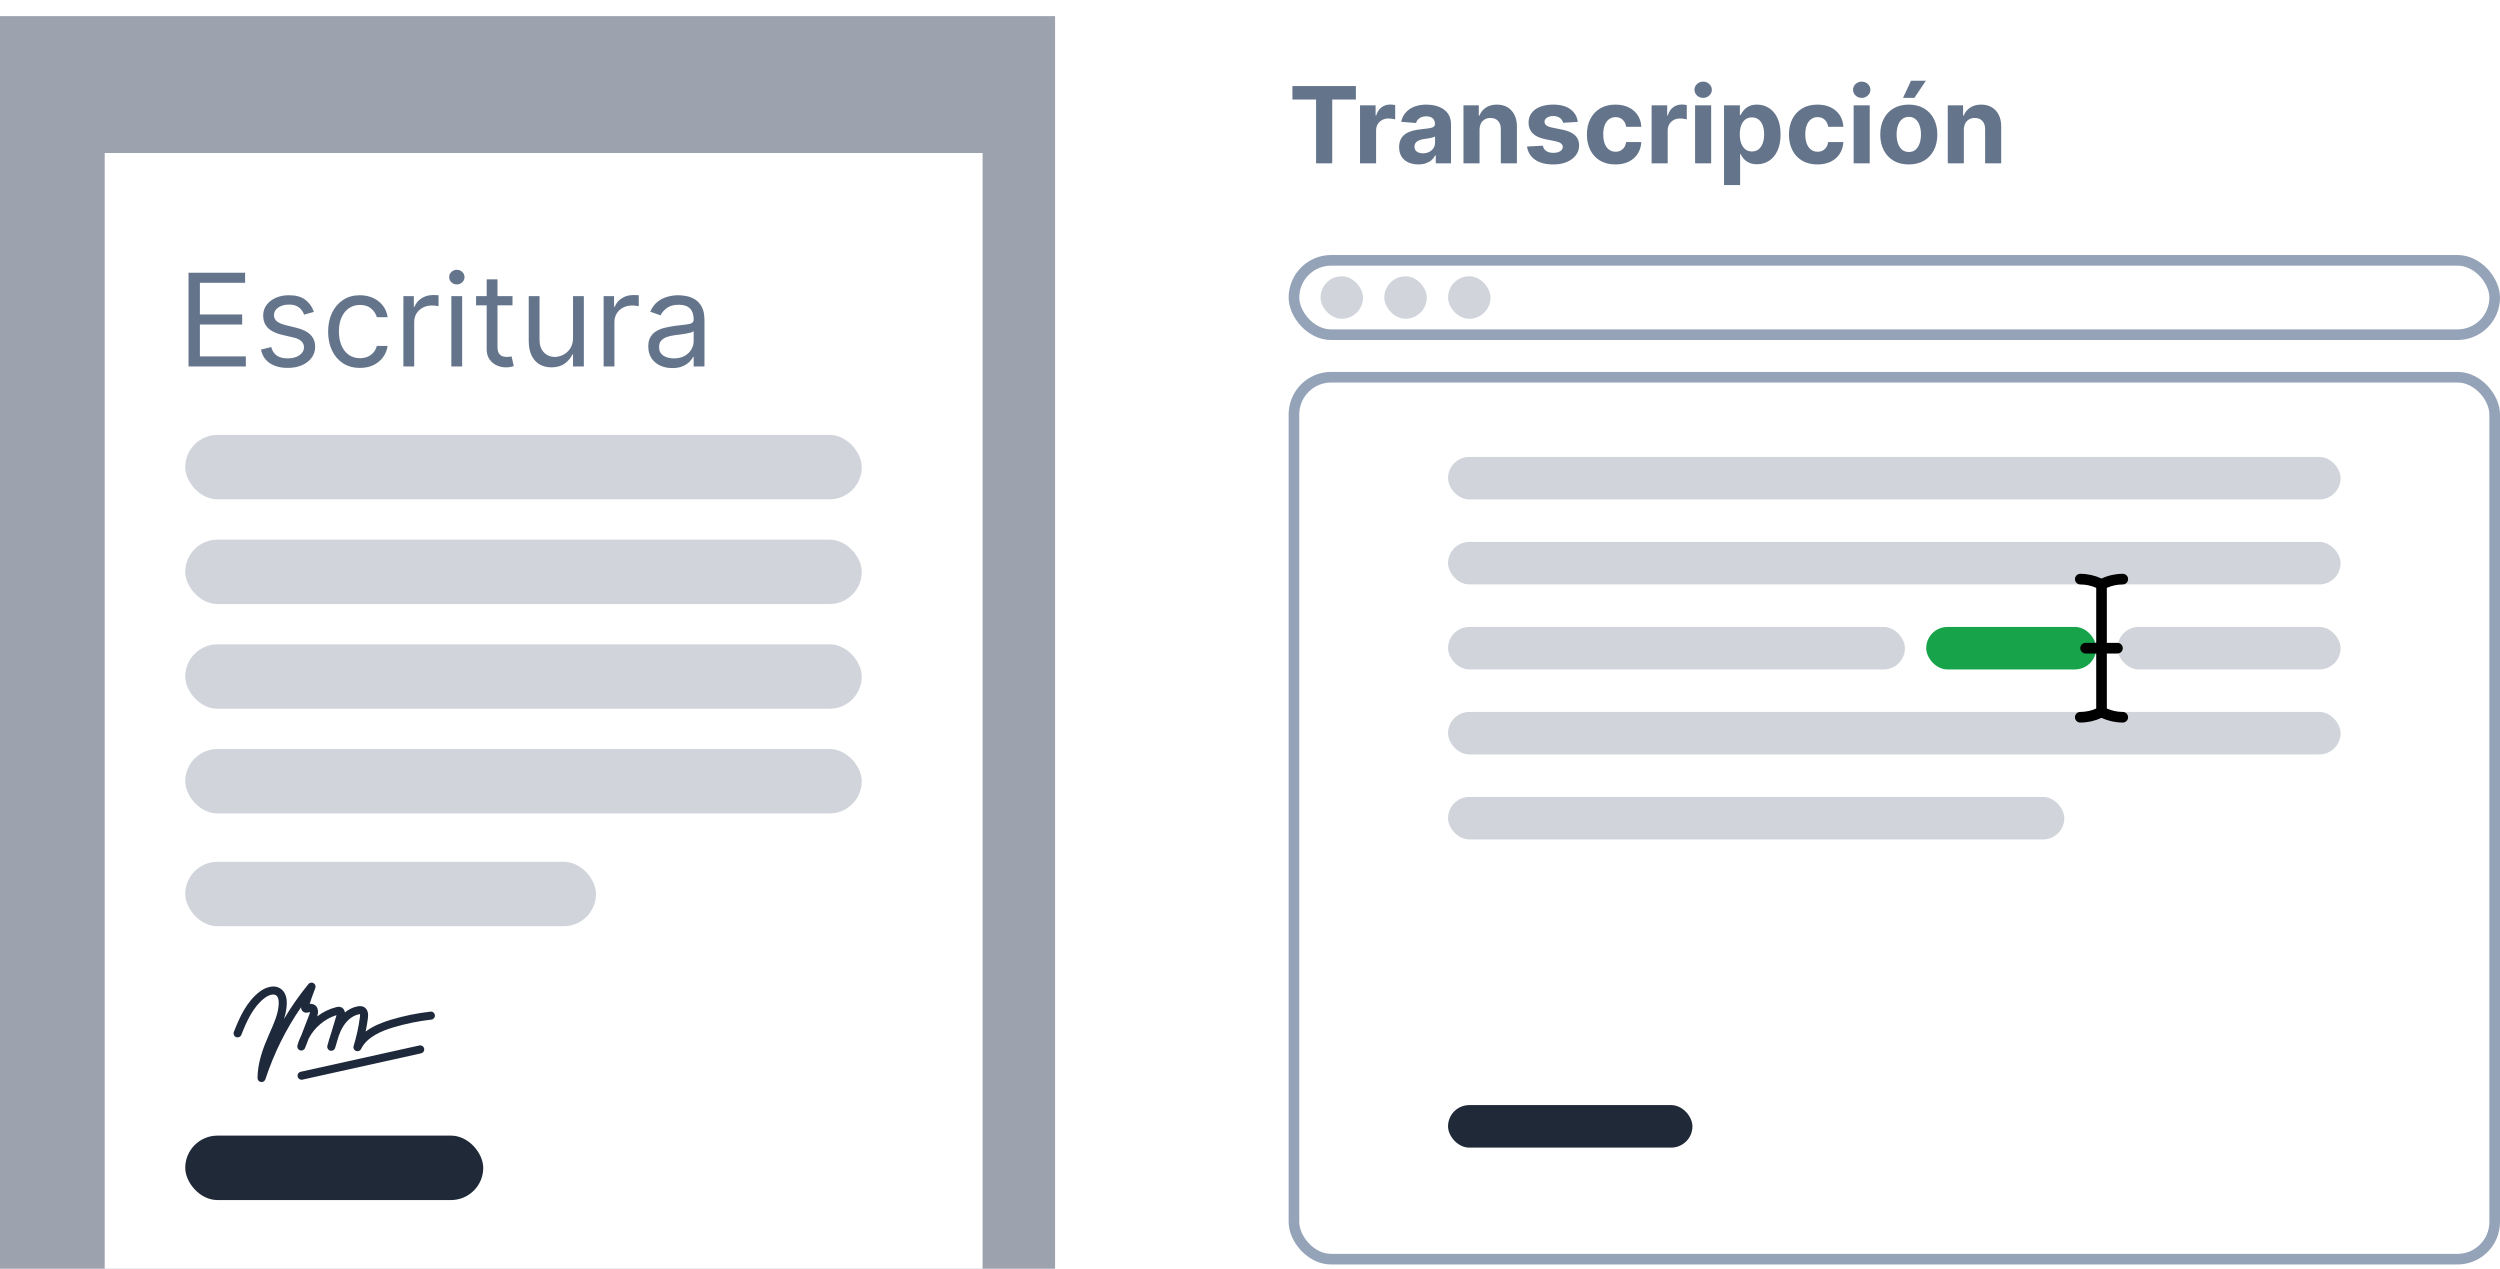
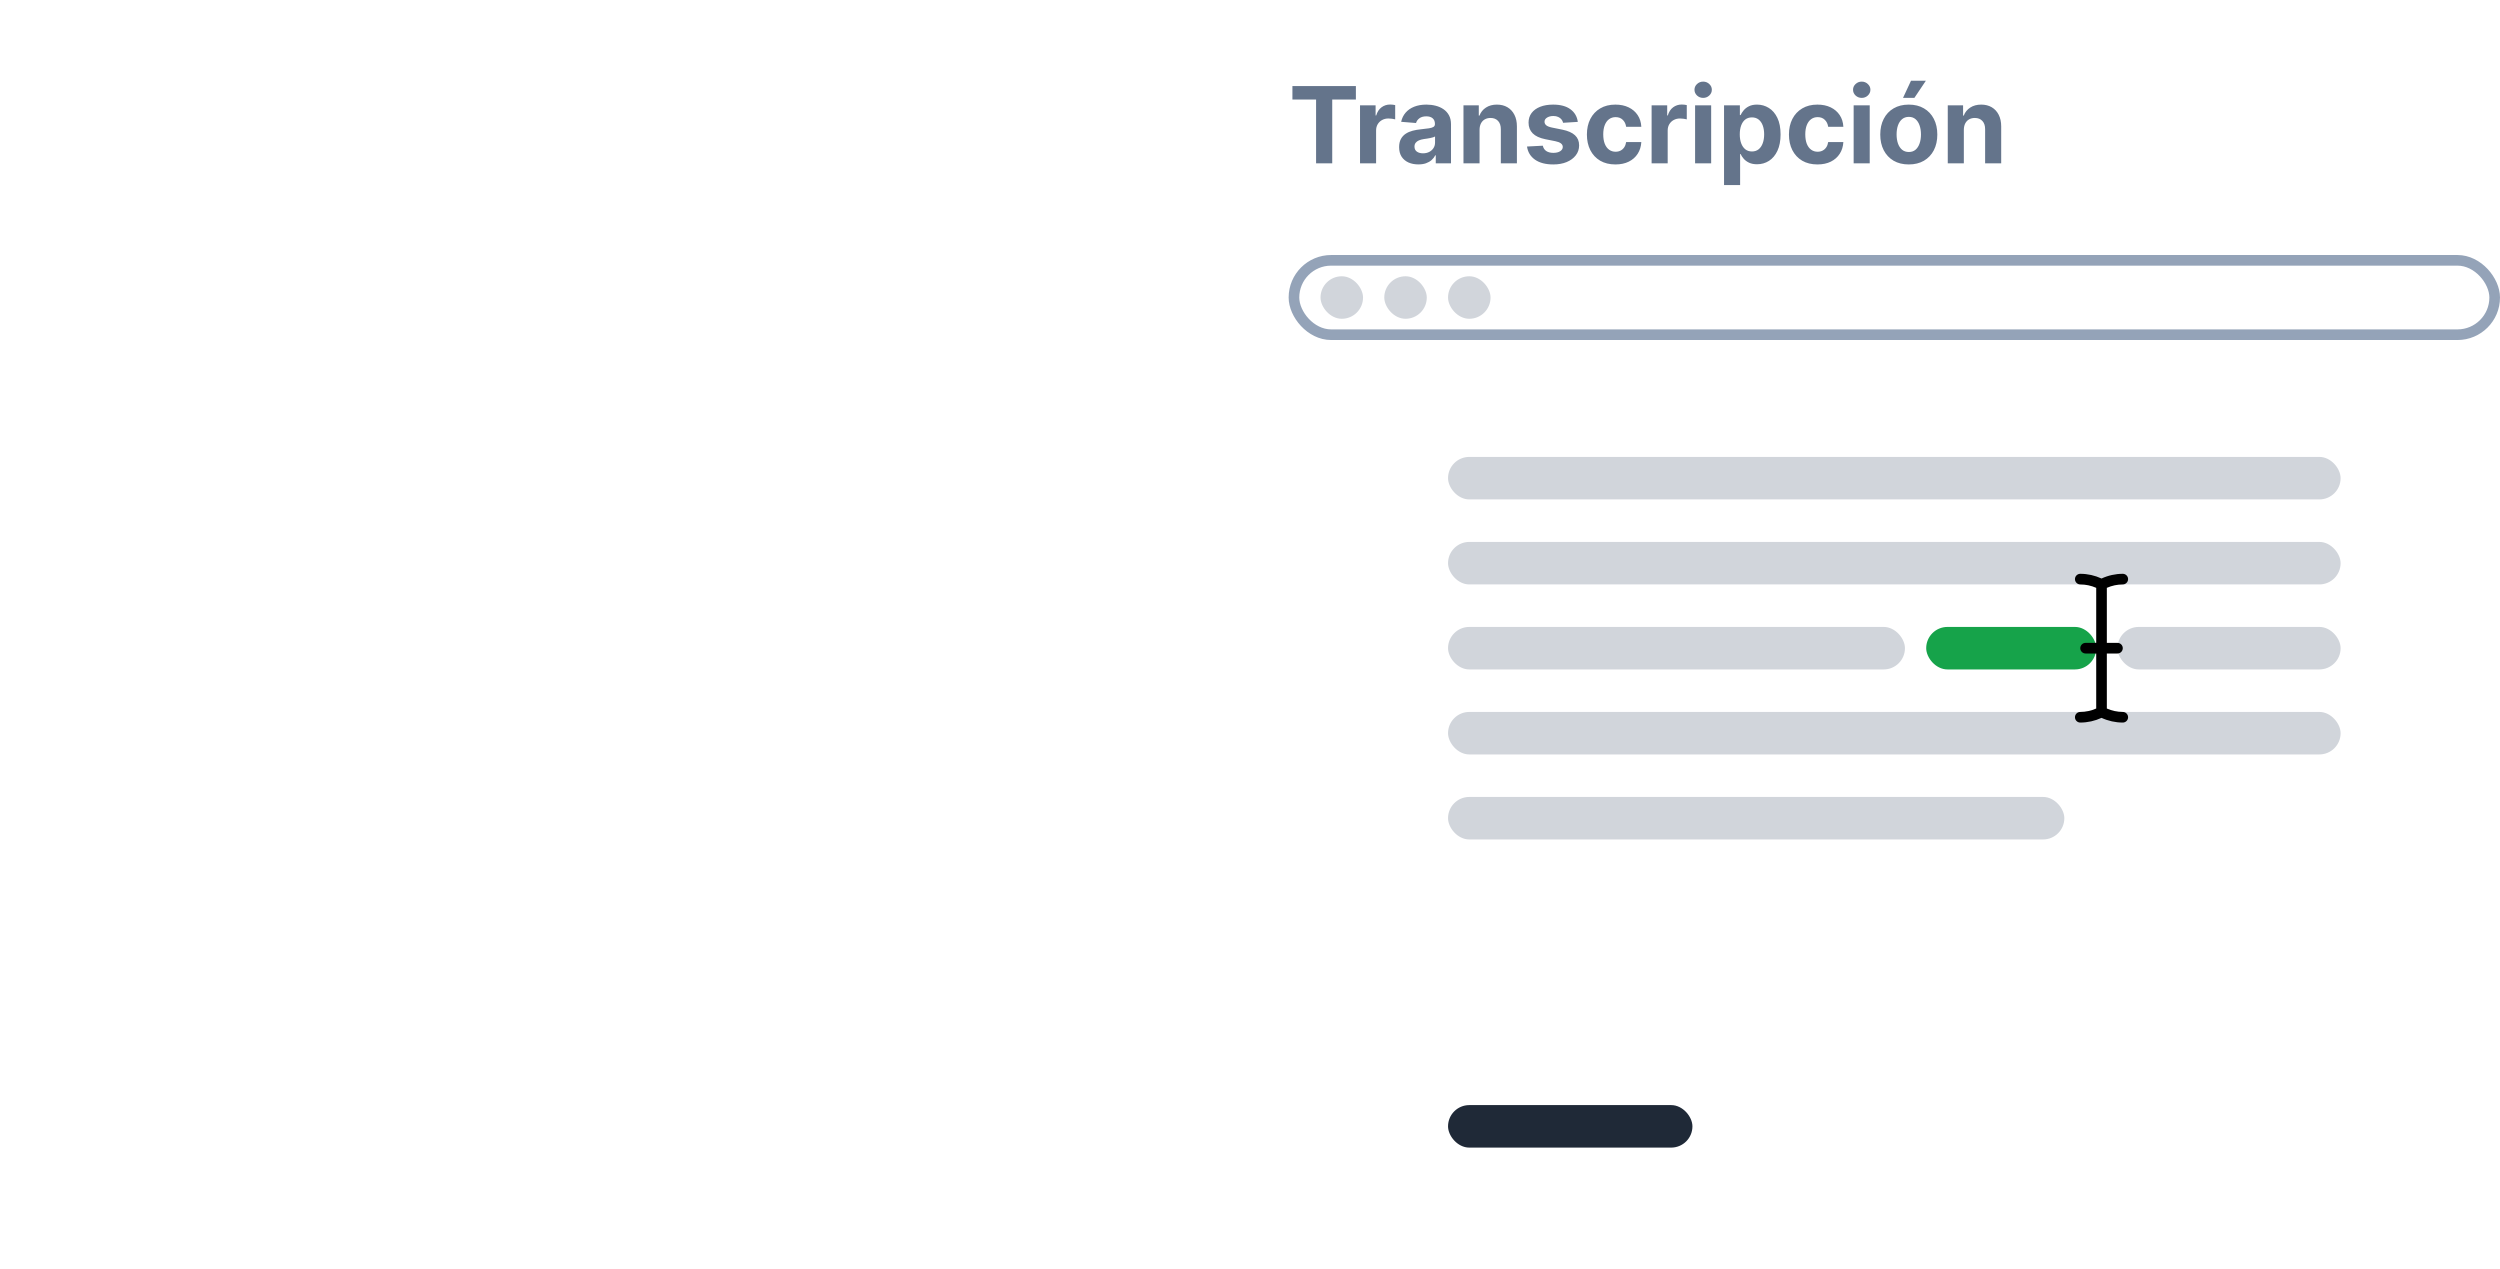
<svg xmlns="http://www.w3.org/2000/svg" width="398" height="202" viewBox="0 0 398 202" fill="none">
  <g clip-path="url(#clip0_535_937)" filter="url(#filter0_i_535_937)">
    <rect width="167.968" height="201.306" fill="#9CA3AF" />
    <g filter="url(#filter1_d_535_937)">
-       <rect x="14.104" y="19.233" width="139.76" height="182.073" fill="white" />
-     </g>
+       </g>
    <path d="M30.015 55.773V40.853H39.02V42.455H31.822V47.497H38.553V49.1H31.822V54.17H39.136V55.773H30.015ZM49.969 47.089L48.425 47.526C48.328 47.269 48.185 47.018 47.995 46.776C47.811 46.528 47.558 46.324 47.237 46.164C46.917 46.003 46.507 45.923 46.006 45.923C45.322 45.923 44.751 46.081 44.294 46.397C43.843 46.708 43.617 47.103 43.617 47.584C43.617 48.012 43.772 48.349 44.083 48.597C44.394 48.845 44.88 49.051 45.54 49.216L47.201 49.624C48.202 49.867 48.947 50.239 49.438 50.739C49.928 51.234 50.173 51.873 50.173 52.655C50.173 53.296 49.989 53.869 49.62 54.374C49.255 54.879 48.746 55.277 48.09 55.569C47.434 55.86 46.672 56.006 45.802 56.006C44.661 56.006 43.716 55.758 42.968 55.263C42.22 54.767 41.747 54.044 41.548 53.092L43.18 52.684C43.335 53.286 43.629 53.738 44.061 54.039C44.498 54.34 45.069 54.491 45.773 54.491C46.575 54.491 47.211 54.321 47.682 53.981C48.158 53.636 48.396 53.223 48.396 52.742C48.396 52.354 48.26 52.028 47.988 51.766C47.716 51.499 47.298 51.3 46.735 51.169L44.87 50.731C43.845 50.489 43.092 50.112 42.611 49.602C42.135 49.087 41.898 48.444 41.898 47.672C41.898 47.04 42.075 46.482 42.429 45.996C42.789 45.51 43.277 45.129 43.894 44.852C44.515 44.575 45.219 44.437 46.006 44.437C47.114 44.437 47.983 44.68 48.614 45.166C49.251 45.651 49.702 46.292 49.969 47.089ZM57.308 56.006C56.258 56.006 55.355 55.758 54.597 55.263C53.84 54.767 53.257 54.085 52.849 53.216C52.441 52.346 52.237 51.353 52.237 50.236C52.237 49.1 52.446 48.097 52.864 47.227C53.286 46.353 53.874 45.671 54.627 45.18C55.384 44.685 56.268 44.437 57.278 44.437C58.065 44.437 58.774 44.583 59.406 44.874C60.037 45.166 60.554 45.574 60.958 46.098C61.361 46.623 61.611 47.234 61.708 47.934H59.989C59.857 47.424 59.566 46.972 59.114 46.579C58.667 46.181 58.065 45.981 57.308 45.981C56.637 45.981 56.05 46.156 55.544 46.506C55.044 46.851 54.653 47.339 54.372 47.97C54.095 48.597 53.956 49.333 53.956 50.178C53.956 51.042 54.092 51.795 54.364 52.436C54.641 53.077 55.03 53.575 55.53 53.93C56.035 54.284 56.628 54.462 57.308 54.462C57.754 54.462 58.16 54.384 58.524 54.228C58.888 54.073 59.197 53.849 59.449 53.558C59.702 53.267 59.882 52.917 59.989 52.509H61.708C61.611 53.17 61.37 53.764 60.987 54.294C60.608 54.819 60.105 55.236 59.479 55.547C58.857 55.853 58.133 56.006 57.308 56.006ZM64.221 55.773V44.583H65.882V46.273H65.999C66.203 45.719 66.572 45.27 67.106 44.925C67.64 44.58 68.243 44.408 68.913 44.408C69.039 44.408 69.197 44.41 69.386 44.415C69.576 44.42 69.719 44.427 69.816 44.437V46.185C69.758 46.171 69.624 46.149 69.416 46.12C69.212 46.086 68.996 46.069 68.767 46.069C68.223 46.069 67.738 46.183 67.31 46.411C66.888 46.635 66.552 46.946 66.305 47.344C66.062 47.737 65.941 48.187 65.941 48.692V55.773H64.221ZM71.854 55.773V44.583H73.574V55.773H71.854ZM72.729 42.718C72.394 42.718 72.105 42.603 71.862 42.375C71.624 42.147 71.505 41.873 71.505 41.552C71.505 41.231 71.624 40.957 71.862 40.729C72.105 40.501 72.394 40.386 72.729 40.386C73.064 40.386 73.35 40.501 73.588 40.729C73.831 40.957 73.953 41.231 73.953 41.552C73.953 41.873 73.831 42.147 73.588 42.375C73.35 42.603 73.064 42.718 72.729 42.718ZM81.589 44.583V46.04H75.79V44.583H81.589ZM77.48 41.902H79.2V52.567C79.2 53.053 79.27 53.417 79.411 53.66C79.557 53.898 79.741 54.058 79.965 54.141C80.193 54.219 80.433 54.258 80.686 54.258C80.875 54.258 81.031 54.248 81.152 54.228C81.273 54.204 81.371 54.185 81.444 54.17L81.793 55.715C81.677 55.758 81.514 55.802 81.305 55.846C81.096 55.894 80.832 55.919 80.511 55.919C80.025 55.919 79.549 55.814 79.083 55.605C78.622 55.396 78.238 55.078 77.932 54.651C77.631 54.224 77.48 53.684 77.48 53.034V41.902ZM91.228 51.198V44.583H92.947V55.773H91.228V53.879H91.111C90.849 54.447 90.441 54.93 89.887 55.328C89.333 55.722 88.634 55.919 87.789 55.919C87.09 55.919 86.468 55.766 85.924 55.46C85.38 55.149 84.953 54.682 84.642 54.061C84.331 53.434 84.175 52.645 84.175 51.693V44.583H85.895V51.577C85.895 52.392 86.123 53.043 86.58 53.529C87.041 54.015 87.629 54.258 88.343 54.258C88.77 54.258 89.205 54.148 89.647 53.93C90.094 53.711 90.468 53.376 90.769 52.924C91.075 52.473 91.228 51.897 91.228 51.198ZM96.096 55.773V44.583H97.757V46.273H97.874C98.078 45.719 98.447 45.27 98.981 44.925C99.515 44.58 100.117 44.408 100.788 44.408C100.914 44.408 101.072 44.41 101.261 44.415C101.451 44.42 101.594 44.427 101.691 44.437V46.185C101.633 46.171 101.499 46.149 101.29 46.12C101.086 46.086 100.87 46.069 100.642 46.069C100.098 46.069 99.612 46.183 99.185 46.411C98.762 46.635 98.427 46.946 98.18 47.344C97.937 47.737 97.815 48.187 97.815 48.692V55.773H96.096ZM107.022 56.035C106.313 56.035 105.669 55.901 105.091 55.634C104.513 55.362 104.054 54.971 103.715 54.462C103.375 53.947 103.205 53.325 103.205 52.596C103.205 51.955 103.331 51.436 103.583 51.037C103.836 50.634 104.173 50.319 104.596 50.09C105.019 49.862 105.485 49.692 105.995 49.58C106.51 49.464 107.027 49.371 107.547 49.303C108.226 49.216 108.778 49.151 109.2 49.107C109.628 49.058 109.939 48.978 110.133 48.866C110.332 48.755 110.431 48.56 110.431 48.284V48.225C110.431 47.507 110.235 46.948 109.841 46.55C109.453 46.151 108.863 45.952 108.071 45.952C107.25 45.952 106.607 46.132 106.14 46.491C105.674 46.851 105.346 47.234 105.157 47.642L103.525 47.06C103.816 46.38 104.205 45.85 104.691 45.471C105.181 45.088 105.716 44.821 106.293 44.67C106.876 44.515 107.449 44.437 108.013 44.437C108.372 44.437 108.785 44.481 109.251 44.568C109.722 44.651 110.177 44.823 110.614 45.085C111.056 45.348 111.422 45.743 111.714 46.273C112.005 46.802 112.151 47.511 112.151 48.4V55.773H110.431V54.258H110.344C110.228 54.5 110.033 54.76 109.761 55.037C109.489 55.314 109.127 55.549 108.676 55.744C108.224 55.938 107.673 56.035 107.022 56.035ZM107.284 54.491C107.964 54.491 108.537 54.357 109.004 54.09C109.475 53.823 109.829 53.478 110.067 53.055C110.31 52.633 110.431 52.188 110.431 51.722V50.149C110.359 50.236 110.198 50.316 109.951 50.389C109.708 50.457 109.426 50.518 109.106 50.571C108.79 50.62 108.481 50.663 108.18 50.702C107.884 50.736 107.644 50.765 107.459 50.79C107.012 50.848 106.595 50.943 106.206 51.074C105.822 51.2 105.512 51.392 105.274 51.649C105.04 51.902 104.924 52.247 104.924 52.684C104.924 53.281 105.145 53.733 105.587 54.039C106.034 54.34 106.599 54.491 107.284 54.491Z" fill="#64748B" />
    <rect x="29.491" y="66.674" width="107.705" height="10.258" rx="5.129" fill="#D1D5DB" />
    <rect x="29.491" y="83.343" width="107.705" height="10.258" rx="5.129" fill="#D1D5DB" />
-     <rect x="29.491" y="100.012" width="107.705" height="10.258" rx="5.129" fill="#D1D5DB" />
    <rect x="29.491" y="116.68" width="107.705" height="10.258" rx="5.129" fill="#D1D5DB" />
    <rect x="29.491" y="134.631" width="65.392" height="10.258" rx="5.129" fill="#D1D5DB" />
    <rect x="29.491" y="178.226" width="47.441" height="10.258" rx="5.129" fill="#1F2937" />
    <path d="M68.527 158.488C66.431 158.727 64.341 159.153 62.317 159.754C61.066 160.126 59.501 160.687 58.211 161.661C58.36 160.94 58.484 160.213 58.577 159.483C58.714 158.392 58.291 157.934 57.913 157.741C57.562 157.565 57.198 157.6 56.955 157.645C56.233 157.773 55.533 158.107 54.907 158.608C54.852 158.179 54.599 157.913 54.313 157.791C53.998 157.66 53.7 157.732 53.556 157.767C52.451 158.038 51.41 158.552 50.499 159.245C50.793 158.337 50.57 157.594 49.903 157.326C49.696 157.244 49.494 157.233 49.31 157.252C49.429 156.825 49.68 156.07 50.196 154.736C50.309 154.443 50.193 154.11 49.921 153.951C49.647 153.792 49.302 153.857 49.102 154.1C47.666 155.857 46.368 157.709 45.214 159.652C45.453 158.898 45.619 158.123 45.655 157.313C45.699 156.233 45.401 155.405 44.789 154.919C43.72 154.07 42.254 154.608 41.324 155.323C39.246 156.925 38.161 159.358 37.23 161.711C37.098 162.041 37.26 162.413 37.589 162.543C37.919 162.674 38.291 162.512 38.42 162.182C39.287 159.993 40.286 157.74 42.108 156.336C42.694 155.882 43.533 155.557 43.994 155.92C44.361 156.212 44.39 156.882 44.374 157.255C44.308 158.791 43.64 160.294 42.994 161.749L42.783 162.227C41.906 164.224 41.008 166.595 40.997 169.056C40.997 169.371 41.225 169.641 41.536 169.692C41.571 169.697 41.605 169.7 41.638 169.7C41.911 169.7 42.159 169.525 42.247 169.259C43.603 165.141 45.509 161.298 47.93 157.791C47.934 158.073 48.017 158.243 48.158 158.397C48.504 158.778 48.975 158.647 49.227 158.578C49.259 158.568 49.304 158.555 49.342 158.546C49.336 158.639 49.31 158.78 49.245 158.948L47.969 162.259C47.705 162.775 47.496 163.32 47.35 163.879C47.264 164.208 47.45 164.548 47.773 164.652C48.097 164.754 48.445 164.589 48.568 164.272L49.148 162.762C50.065 161.007 51.711 159.612 53.58 159.041L52.711 161.94C52.487 162.565 52.304 163.224 52.118 163.918C52.028 164.256 52.226 164.605 52.564 164.7C52.897 164.799 53.251 164.602 53.351 164.267L53.924 162.35C54.12 161.812 54.344 161.309 54.633 160.844C55.288 159.783 56.215 159.078 57.179 158.905C57.242 158.893 57.283 158.889 57.303 158.882C57.319 158.938 57.336 159.068 57.303 159.317C57.101 160.889 56.761 162.451 56.295 163.964C56.195 164.285 56.36 164.626 56.67 164.749C56.982 164.874 57.335 164.737 57.482 164.435C58.466 162.43 60.92 161.503 62.679 160.978C64.632 160.398 66.648 159.988 68.67 159.757C69.021 159.717 69.276 159.4 69.234 159.049C69.193 158.696 68.867 158.437 68.524 158.485L68.527 158.488Z" fill="#1E293B" />
    <path d="M66.76 163.873L47.871 168.062C47.525 168.139 47.309 168.482 47.384 168.829C47.452 169.127 47.716 169.332 48.009 169.332C48.054 169.332 48.102 169.327 48.147 169.316L67.036 165.126C67.382 165.05 67.598 164.707 67.523 164.36C67.446 164.017 67.109 163.799 66.757 163.873L66.76 163.873Z" fill="#1E293B" />
  </g>
-   <rect x="205.998" y="60.053" width="191.156" height="140.406" rx="5.921" fill="white" stroke="#94A3B8" stroke-width="1.692" />
  <rect x="205.998" y="41.445" width="191.156" height="11.841" rx="5.921" fill="white" stroke="#94A3B8" stroke-width="1.692" />
  <rect x="230.527" y="72.741" width="142.098" height="6.767" rx="3.383" fill="#D1D5DB" />
  <rect x="210.228" y="43.983" width="6.767" height="6.767" rx="3.383" fill="#D1D5DB" />
  <rect x="220.377" y="43.983" width="6.767" height="6.767" rx="3.383" fill="#D1D5DB" />
  <rect x="230.527" y="43.983" width="6.767" height="6.767" rx="3.383" fill="#D1D5DB" />
  <rect x="230.527" y="86.274" width="142.098" height="6.767" rx="3.383" fill="#D1D5DB" />
  <rect x="230.527" y="99.807" width="72.741" height="6.767" rx="3.383" fill="#D1D5DB" />
  <rect x="337.101" y="99.807" width="35.525" height="6.767" rx="3.383" fill="#D1D5DB" />
  <rect x="306.651" y="99.807" width="27.066" height="6.767" rx="3.383" fill="#16A34A" />
  <rect x="230.527" y="113.34" width="142.098" height="6.767" rx="3.383" fill="#D1D5DB" />
  <rect x="230.527" y="126.874" width="98.115" height="6.767" rx="3.383" fill="#D1D5DB" />
  <rect x="230.527" y="175.931" width="38.908" height="6.767" rx="3.383" fill="#1F2937" />
  <path d="M205.753 15.842V13.697H215.857V15.842H212.091V26H209.52V15.842H205.753ZM216.515 26V16.773H218.996V18.383H219.092C219.26 17.81 219.543 17.378 219.939 17.085C220.336 16.789 220.792 16.641 221.309 16.641C221.437 16.641 221.575 16.649 221.723 16.665C221.872 16.681 222.002 16.703 222.114 16.731V19.002C221.994 18.966 221.827 18.934 221.615 18.905C221.403 18.878 221.209 18.863 221.033 18.863C220.656 18.863 220.32 18.946 220.023 19.11C219.731 19.27 219.499 19.494 219.326 19.783C219.158 20.071 219.074 20.403 219.074 20.78V26H216.515ZM225.804 26.174C225.215 26.174 224.69 26.072 224.23 25.868C223.769 25.66 223.405 25.353 223.137 24.949C222.872 24.54 222.74 24.032 222.74 23.423C222.74 22.91 222.834 22.48 223.022 22.131C223.211 21.783 223.467 21.503 223.791 21.29C224.116 21.078 224.484 20.918 224.897 20.81C225.313 20.702 225.75 20.626 226.206 20.582C226.743 20.526 227.175 20.473 227.504 20.425C227.832 20.373 228.071 20.297 228.219 20.197C228.367 20.097 228.441 19.949 228.441 19.753V19.716C228.441 19.336 228.321 19.042 228.081 18.834C227.844 18.625 227.508 18.521 227.071 18.521C226.611 18.521 226.244 18.623 225.972 18.828C225.7 19.028 225.519 19.28 225.431 19.584L223.064 19.392C223.185 18.831 223.421 18.347 223.773 17.938C224.126 17.526 224.58 17.209 225.137 16.989C225.698 16.765 226.346 16.653 227.083 16.653C227.596 16.653 228.087 16.713 228.555 16.833C229.028 16.953 229.446 17.139 229.811 17.392C230.179 17.644 230.469 17.968 230.682 18.365C230.894 18.757 231 19.228 231 19.777V26H228.573V24.721H228.501C228.353 25.009 228.155 25.263 227.906 25.483C227.658 25.7 227.36 25.87 227.011 25.994C226.663 26.114 226.26 26.174 225.804 26.174ZM226.537 24.408C226.913 24.408 227.246 24.334 227.534 24.186C227.822 24.034 228.049 23.829 228.213 23.573C228.377 23.317 228.459 23.026 228.459 22.702V21.723C228.379 21.775 228.269 21.823 228.129 21.867C227.992 21.907 227.838 21.945 227.666 21.981C227.494 22.013 227.322 22.043 227.149 22.071C226.977 22.095 226.821 22.117 226.681 22.137C226.38 22.181 226.118 22.252 225.894 22.348C225.67 22.444 225.495 22.574 225.371 22.738C225.247 22.898 225.185 23.099 225.185 23.339C225.185 23.687 225.311 23.954 225.564 24.138C225.82 24.318 226.144 24.408 226.537 24.408ZM235.545 20.666V26H232.985V16.773H235.424V18.401H235.533C235.737 17.864 236.079 17.44 236.56 17.127C237.04 16.811 237.623 16.653 238.308 16.653C238.949 16.653 239.507 16.793 239.984 17.073C240.461 17.354 240.831 17.754 241.095 18.275C241.36 18.791 241.492 19.408 241.492 20.125V26H238.933V20.582C238.937 20.017 238.792 19.576 238.5 19.26C238.208 18.94 237.805 18.779 237.293 18.779C236.948 18.779 236.644 18.854 236.38 19.002C236.119 19.15 235.915 19.366 235.767 19.65C235.623 19.931 235.549 20.269 235.545 20.666ZM251.186 19.404L248.843 19.548C248.803 19.348 248.717 19.168 248.585 19.008C248.453 18.843 248.278 18.713 248.062 18.617C247.85 18.517 247.596 18.467 247.299 18.467C246.903 18.467 246.568 18.551 246.296 18.719C246.024 18.884 245.888 19.104 245.888 19.38C245.888 19.6 245.976 19.787 246.152 19.939C246.328 20.091 246.63 20.213 247.059 20.305L248.729 20.642C249.626 20.826 250.295 21.122 250.735 21.531C251.176 21.939 251.396 22.476 251.396 23.141C251.396 23.745 251.218 24.276 250.862 24.733C250.509 25.189 250.025 25.546 249.408 25.802C248.795 26.054 248.088 26.18 247.287 26.18C246.066 26.18 245.093 25.926 244.368 25.417C243.647 24.905 243.224 24.208 243.1 23.327L245.617 23.195C245.693 23.567 245.878 23.852 246.17 24.048C246.462 24.24 246.837 24.336 247.293 24.336C247.742 24.336 248.102 24.25 248.375 24.078C248.651 23.902 248.791 23.675 248.795 23.399C248.791 23.167 248.693 22.977 248.501 22.828C248.308 22.676 248.012 22.56 247.612 22.48L246.014 22.162C245.113 21.981 244.442 21.669 244.001 21.224C243.565 20.78 243.346 20.213 243.346 19.524C243.346 18.932 243.507 18.421 243.827 17.992C244.151 17.564 244.606 17.233 245.191 17.001C245.779 16.769 246.468 16.653 247.257 16.653C248.423 16.653 249.34 16.899 250.009 17.392C250.681 17.884 251.074 18.555 251.186 19.404ZM257.177 26.18C256.232 26.18 255.419 25.98 254.738 25.58C254.061 25.175 253.54 24.614 253.176 23.898C252.815 23.181 252.635 22.356 252.635 21.423C252.635 20.477 252.817 19.648 253.182 18.936C253.55 18.219 254.073 17.66 254.75 17.26C255.427 16.855 256.232 16.653 257.165 16.653C257.97 16.653 258.675 16.799 259.279 17.091C259.884 17.384 260.363 17.794 260.715 18.323C261.067 18.852 261.262 19.472 261.298 20.185H258.883C258.815 19.724 258.634 19.354 258.342 19.074C258.054 18.789 257.675 18.647 257.207 18.647C256.81 18.647 256.464 18.755 256.167 18.972C255.875 19.184 255.647 19.494 255.483 19.903C255.318 20.311 255.236 20.806 255.236 21.387C255.236 21.975 255.316 22.476 255.477 22.888C255.641 23.301 255.871 23.615 256.167 23.831C256.464 24.048 256.81 24.156 257.207 24.156C257.499 24.156 257.761 24.096 257.994 23.976C258.23 23.855 258.424 23.681 258.576 23.453C258.733 23.221 258.835 22.942 258.883 22.618H261.298C261.258 23.323 261.065 23.944 260.721 24.48C260.381 25.013 259.91 25.429 259.309 25.73C258.709 26.03 257.998 26.18 257.177 26.18ZM262.936 26V16.773H265.417V18.383H265.513C265.681 17.81 265.964 17.378 266.36 17.085C266.757 16.789 267.213 16.641 267.73 16.641C267.858 16.641 267.996 16.649 268.144 16.665C268.293 16.681 268.423 16.703 268.535 16.731V19.002C268.415 18.966 268.249 18.934 268.036 18.905C267.824 18.878 267.63 18.863 267.454 18.863C267.077 18.863 266.741 18.946 266.444 19.11C266.152 19.27 265.92 19.494 265.748 19.783C265.579 20.071 265.495 20.403 265.495 20.78V26H262.936ZM269.858 26V16.773H272.417V26H269.858ZM271.144 15.584C270.763 15.584 270.437 15.457 270.164 15.205C269.896 14.949 269.762 14.642 269.762 14.286C269.762 13.934 269.896 13.631 270.164 13.379C270.437 13.123 270.763 12.994 271.144 12.994C271.524 12.994 271.848 13.123 272.117 13.379C272.389 13.631 272.525 13.934 272.525 14.286C272.525 14.642 272.389 14.949 272.117 15.205C271.848 15.457 271.524 15.584 271.144 15.584ZM274.467 29.46V16.773H276.99V18.323H277.104C277.216 18.075 277.379 17.822 277.591 17.566C277.807 17.306 278.087 17.089 278.432 16.917C278.78 16.741 279.213 16.653 279.729 16.653C280.402 16.653 281.023 16.829 281.592 17.181C282.16 17.53 282.615 18.056 282.955 18.761C283.296 19.462 283.466 20.341 283.466 21.399C283.466 22.428 283.3 23.297 282.967 24.006C282.639 24.711 282.19 25.245 281.622 25.61C281.057 25.97 280.424 26.15 279.723 26.15C279.227 26.15 278.804 26.068 278.456 25.904C278.112 25.74 277.829 25.534 277.609 25.285C277.389 25.033 277.22 24.779 277.104 24.522H277.026V29.46H274.467ZM276.972 21.387C276.972 21.935 277.048 22.414 277.2 22.822C277.353 23.231 277.573 23.549 277.861 23.777C278.15 24.002 278.5 24.114 278.912 24.114C279.329 24.114 279.681 24 279.97 23.771C280.258 23.539 280.476 23.219 280.625 22.81C280.777 22.398 280.853 21.923 280.853 21.387C280.853 20.854 280.779 20.385 280.631 19.981C280.482 19.576 280.264 19.26 279.976 19.032C279.687 18.803 279.333 18.689 278.912 18.689C278.496 18.689 278.144 18.799 277.855 19.02C277.571 19.24 277.353 19.552 277.2 19.957C277.048 20.361 276.972 20.838 276.972 21.387ZM289.341 26.18C288.396 26.18 287.583 25.98 286.902 25.58C286.225 25.175 285.705 24.614 285.34 23.898C284.98 23.181 284.8 22.356 284.8 21.423C284.8 20.477 284.982 19.648 285.346 18.936C285.715 18.219 286.237 17.66 286.914 17.26C287.591 16.855 288.396 16.653 289.329 16.653C290.134 16.653 290.839 16.799 291.444 17.091C292.048 17.384 292.527 17.794 292.879 18.323C293.232 18.852 293.426 19.472 293.462 20.185H291.047C290.979 19.724 290.799 19.354 290.506 19.074C290.218 18.789 289.84 18.647 289.371 18.647C288.975 18.647 288.628 18.755 288.332 18.972C288.04 19.184 287.811 19.494 287.647 19.903C287.483 20.311 287.401 20.806 287.401 21.387C287.401 21.975 287.481 22.476 287.641 22.888C287.805 23.301 288.035 23.615 288.332 23.831C288.628 24.048 288.975 24.156 289.371 24.156C289.663 24.156 289.926 24.096 290.158 23.976C290.394 23.855 290.589 23.681 290.741 23.453C290.897 23.221 290.999 22.942 291.047 22.618H293.462C293.422 23.323 293.23 23.944 292.885 24.48C292.545 25.013 292.074 25.429 291.474 25.73C290.873 26.03 290.162 26.18 289.341 26.18ZM295.101 26V16.773H297.66V26H295.101ZM296.386 15.584C296.006 15.584 295.679 15.457 295.407 15.205C295.139 14.949 295.004 14.642 295.004 14.286C295.004 13.934 295.139 13.631 295.407 13.379C295.679 13.123 296.006 12.994 296.386 12.994C296.767 12.994 297.091 13.123 297.359 13.379C297.632 13.631 297.768 13.934 297.768 14.286C297.768 14.642 297.632 14.949 297.359 15.205C297.091 15.457 296.767 15.584 296.386 15.584ZM303.879 26.18C302.946 26.18 302.139 25.982 301.458 25.586C300.781 25.185 300.258 24.628 299.89 23.916C299.521 23.199 299.337 22.368 299.337 21.423C299.337 20.469 299.521 19.636 299.89 18.924C300.258 18.207 300.781 17.65 301.458 17.254C302.139 16.853 302.946 16.653 303.879 16.653C304.812 16.653 305.617 16.853 306.294 17.254C306.974 17.65 307.499 18.207 307.867 18.924C308.236 19.636 308.42 20.469 308.42 21.423C308.42 22.368 308.236 23.199 307.867 23.916C307.499 24.628 306.974 25.185 306.294 25.586C305.617 25.982 304.812 26.18 303.879 26.18ZM303.891 24.198C304.315 24.198 304.67 24.078 304.954 23.837C305.238 23.593 305.453 23.261 305.597 22.84C305.745 22.42 305.819 21.941 305.819 21.405C305.819 20.868 305.745 20.389 305.597 19.969C305.453 19.548 305.238 19.216 304.954 18.972C304.67 18.727 304.315 18.605 303.891 18.605C303.462 18.605 303.102 18.727 302.809 18.972C302.521 19.216 302.303 19.548 302.155 19.969C302.01 20.389 301.938 20.868 301.938 21.405C301.938 21.941 302.01 22.42 302.155 22.84C302.303 23.261 302.521 23.593 302.809 23.837C303.102 24.078 303.462 24.198 303.891 24.198ZM302.96 15.584L304.233 12.85H306.6L304.768 15.584H302.96ZM312.643 20.666V26H310.084V16.773H312.523V18.401H312.631C312.835 17.864 313.178 17.44 313.658 17.127C314.139 16.811 314.722 16.653 315.407 16.653C316.047 16.653 316.606 16.793 317.083 17.073C317.559 17.354 317.93 17.754 318.194 18.275C318.458 18.791 318.59 19.408 318.59 20.125V26H316.031V20.582C316.035 20.017 315.891 19.576 315.599 19.26C315.306 18.94 314.904 18.779 314.391 18.779C314.047 18.779 313.743 18.854 313.478 19.002C313.218 19.15 313.014 19.366 312.865 19.65C312.721 19.931 312.647 20.269 312.643 20.666Z" fill="#64748B" />
  <path d="M337.946 113.341C337.072 113.336 336.208 113.151 335.409 112.797V104.037H337.101C337.325 104.037 337.54 103.948 337.699 103.789C337.857 103.63 337.946 103.415 337.946 103.191C337.946 102.967 337.857 102.751 337.699 102.593C337.54 102.434 337.325 102.345 337.101 102.345H335.409V93.585C336.208 93.231 337.072 93.046 337.946 93.041C338.171 93.041 338.386 92.952 338.544 92.793C338.703 92.635 338.792 92.419 338.792 92.195C338.792 91.971 338.703 91.756 338.544 91.597C338.386 91.439 338.171 91.349 337.946 91.349C336.778 91.351 335.623 91.607 334.563 92.099C333.503 91.607 332.349 91.351 331.18 91.349C330.955 91.349 330.74 91.439 330.582 91.597C330.423 91.756 330.334 91.971 330.334 92.195C330.334 92.419 330.423 92.635 330.582 92.793C330.74 92.952 330.955 93.041 331.18 93.041C332.054 93.046 332.918 93.231 333.717 93.585V102.345H332.026C331.801 102.345 331.586 102.434 331.428 102.593C331.269 102.751 331.18 102.967 331.18 103.191C331.18 103.415 331.269 103.63 331.428 103.789C331.586 103.948 331.801 104.037 332.026 104.037H333.717V112.797C332.918 113.151 332.054 113.336 331.18 113.341C330.955 113.341 330.74 113.43 330.582 113.588C330.423 113.747 330.334 113.962 330.334 114.187C330.334 114.411 330.423 114.626 330.582 114.785C330.74 114.943 330.955 115.032 331.18 115.032C332.349 115.031 333.503 114.775 334.563 114.283C335.623 114.775 336.778 115.031 337.946 115.032C338.171 115.032 338.386 114.943 338.544 114.785C338.703 114.626 338.792 114.411 338.792 114.187C338.792 113.962 338.703 113.747 338.544 113.588C338.386 113.43 338.171 113.341 337.946 113.341Z" fill="black" />
  <defs>
    <filter id="filter0_i_535_937" x="0" y="0" width="167.969" height="203.87" filterUnits="userSpaceOnUse" color-interpolation-filters="sRGB">
      <feFlood flood-opacity="0" result="BackgroundImageFix" />
      <feBlend mode="normal" in="SourceGraphic" in2="BackgroundImageFix" result="shape" />
      <feColorMatrix in="SourceAlpha" type="matrix" values="0 0 0 0 0 0 0 0 0 0 0 0 0 0 0 0 0 0 127 0" result="hardAlpha" />
      <feOffset dy="2.564" />
      <feGaussianBlur stdDeviation="1.282" />
      <feComposite in2="hardAlpha" operator="arithmetic" k2="-1" k3="1" />
      <feColorMatrix type="matrix" values="0 0 0 0 0 0 0 0 0 0 0 0 0 0 0 0 0 0 0.25 0" />
      <feBlend mode="normal" in2="shape" result="effect1_innerShadow_535_937" />
    </filter>
    <filter id="filter1_d_535_937" x="14.104" y="19.233" width="144.889" height="187.201" filterUnits="userSpaceOnUse" color-interpolation-filters="sRGB">
      <feFlood flood-opacity="0" result="BackgroundImageFix" />
      <feColorMatrix in="SourceAlpha" type="matrix" values="0 0 0 0 0 0 0 0 0 0 0 0 0 0 0 0 0 0 127 0" result="hardAlpha" />
      <feOffset dx="2.564" dy="2.564" />
      <feGaussianBlur stdDeviation="1.282" />
      <feComposite in2="hardAlpha" operator="out" />
      <feColorMatrix type="matrix" values="0 0 0 0 0 0 0 0 0 0 0 0 0 0 0 0 0 0 0.25 0" />
      <feBlend mode="normal" in2="BackgroundImageFix" result="effect1_dropShadow_535_937" />
      <feBlend mode="normal" in="SourceGraphic" in2="effect1_dropShadow_535_937" result="shape" />
    </filter>
    <clipPath id="clip0_535_937">
-       <rect width="167.968" height="201.306" fill="white" />
-     </clipPath>
+       </clipPath>
  </defs>
</svg>